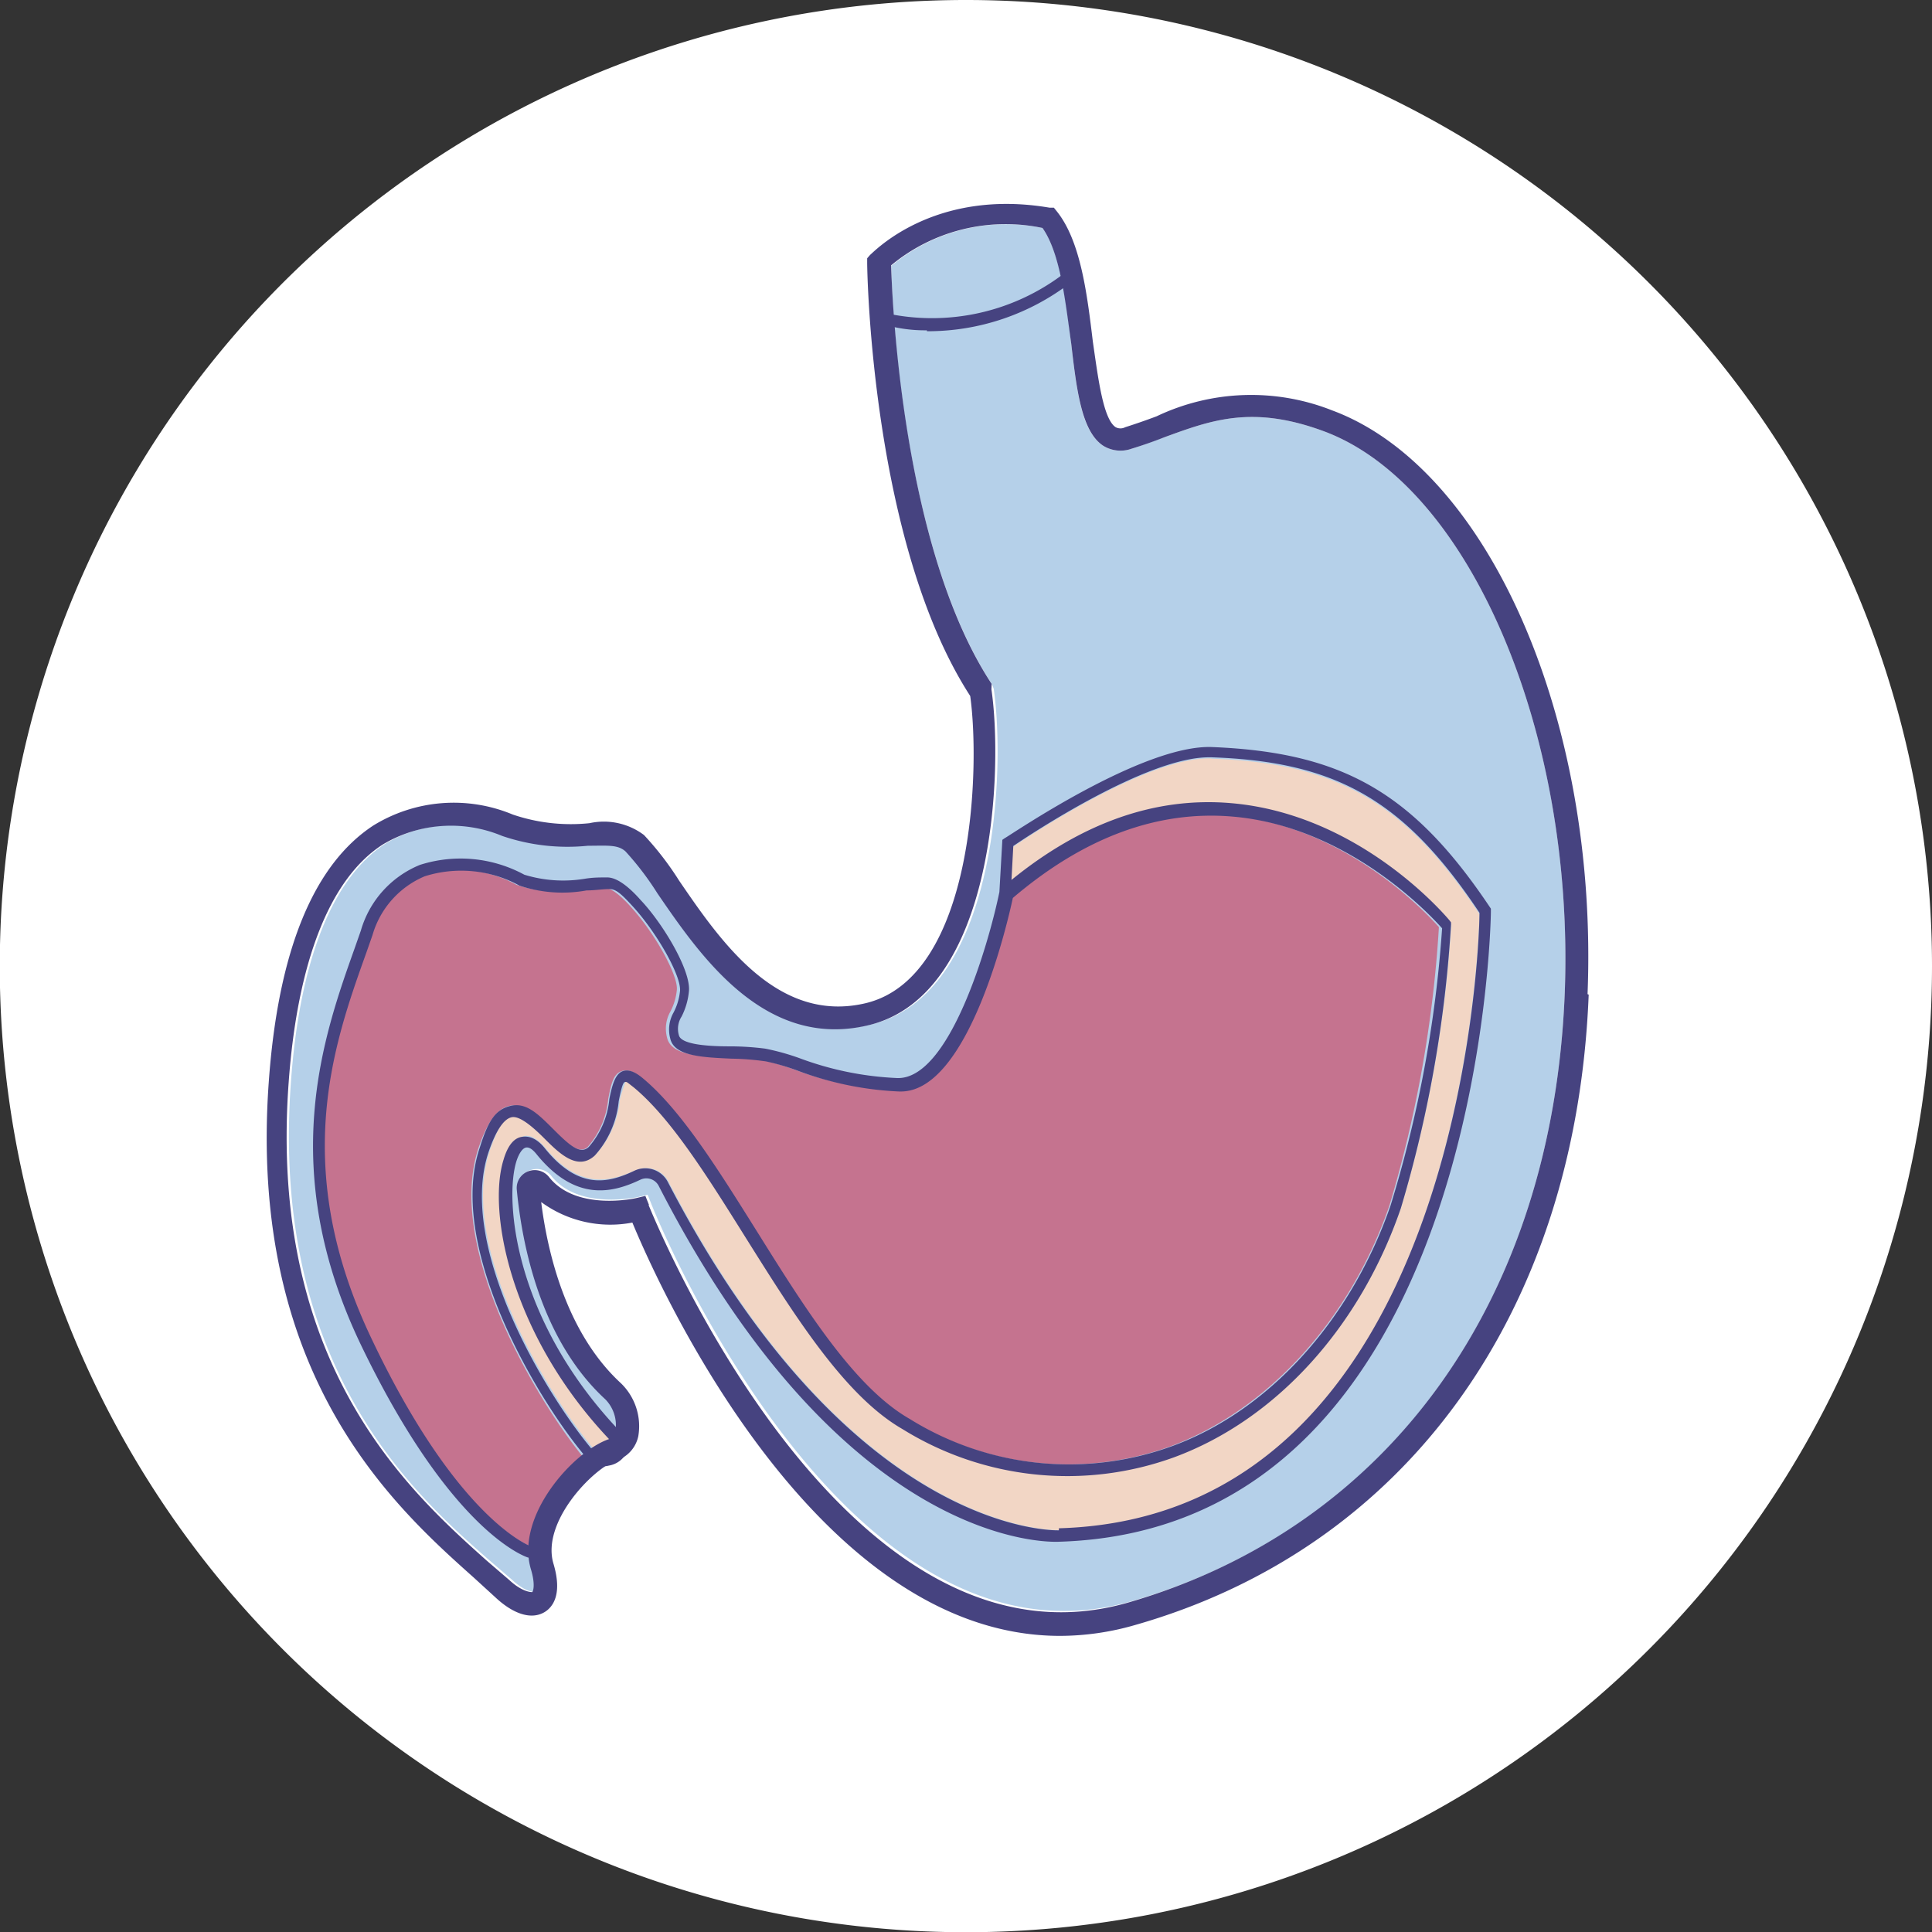
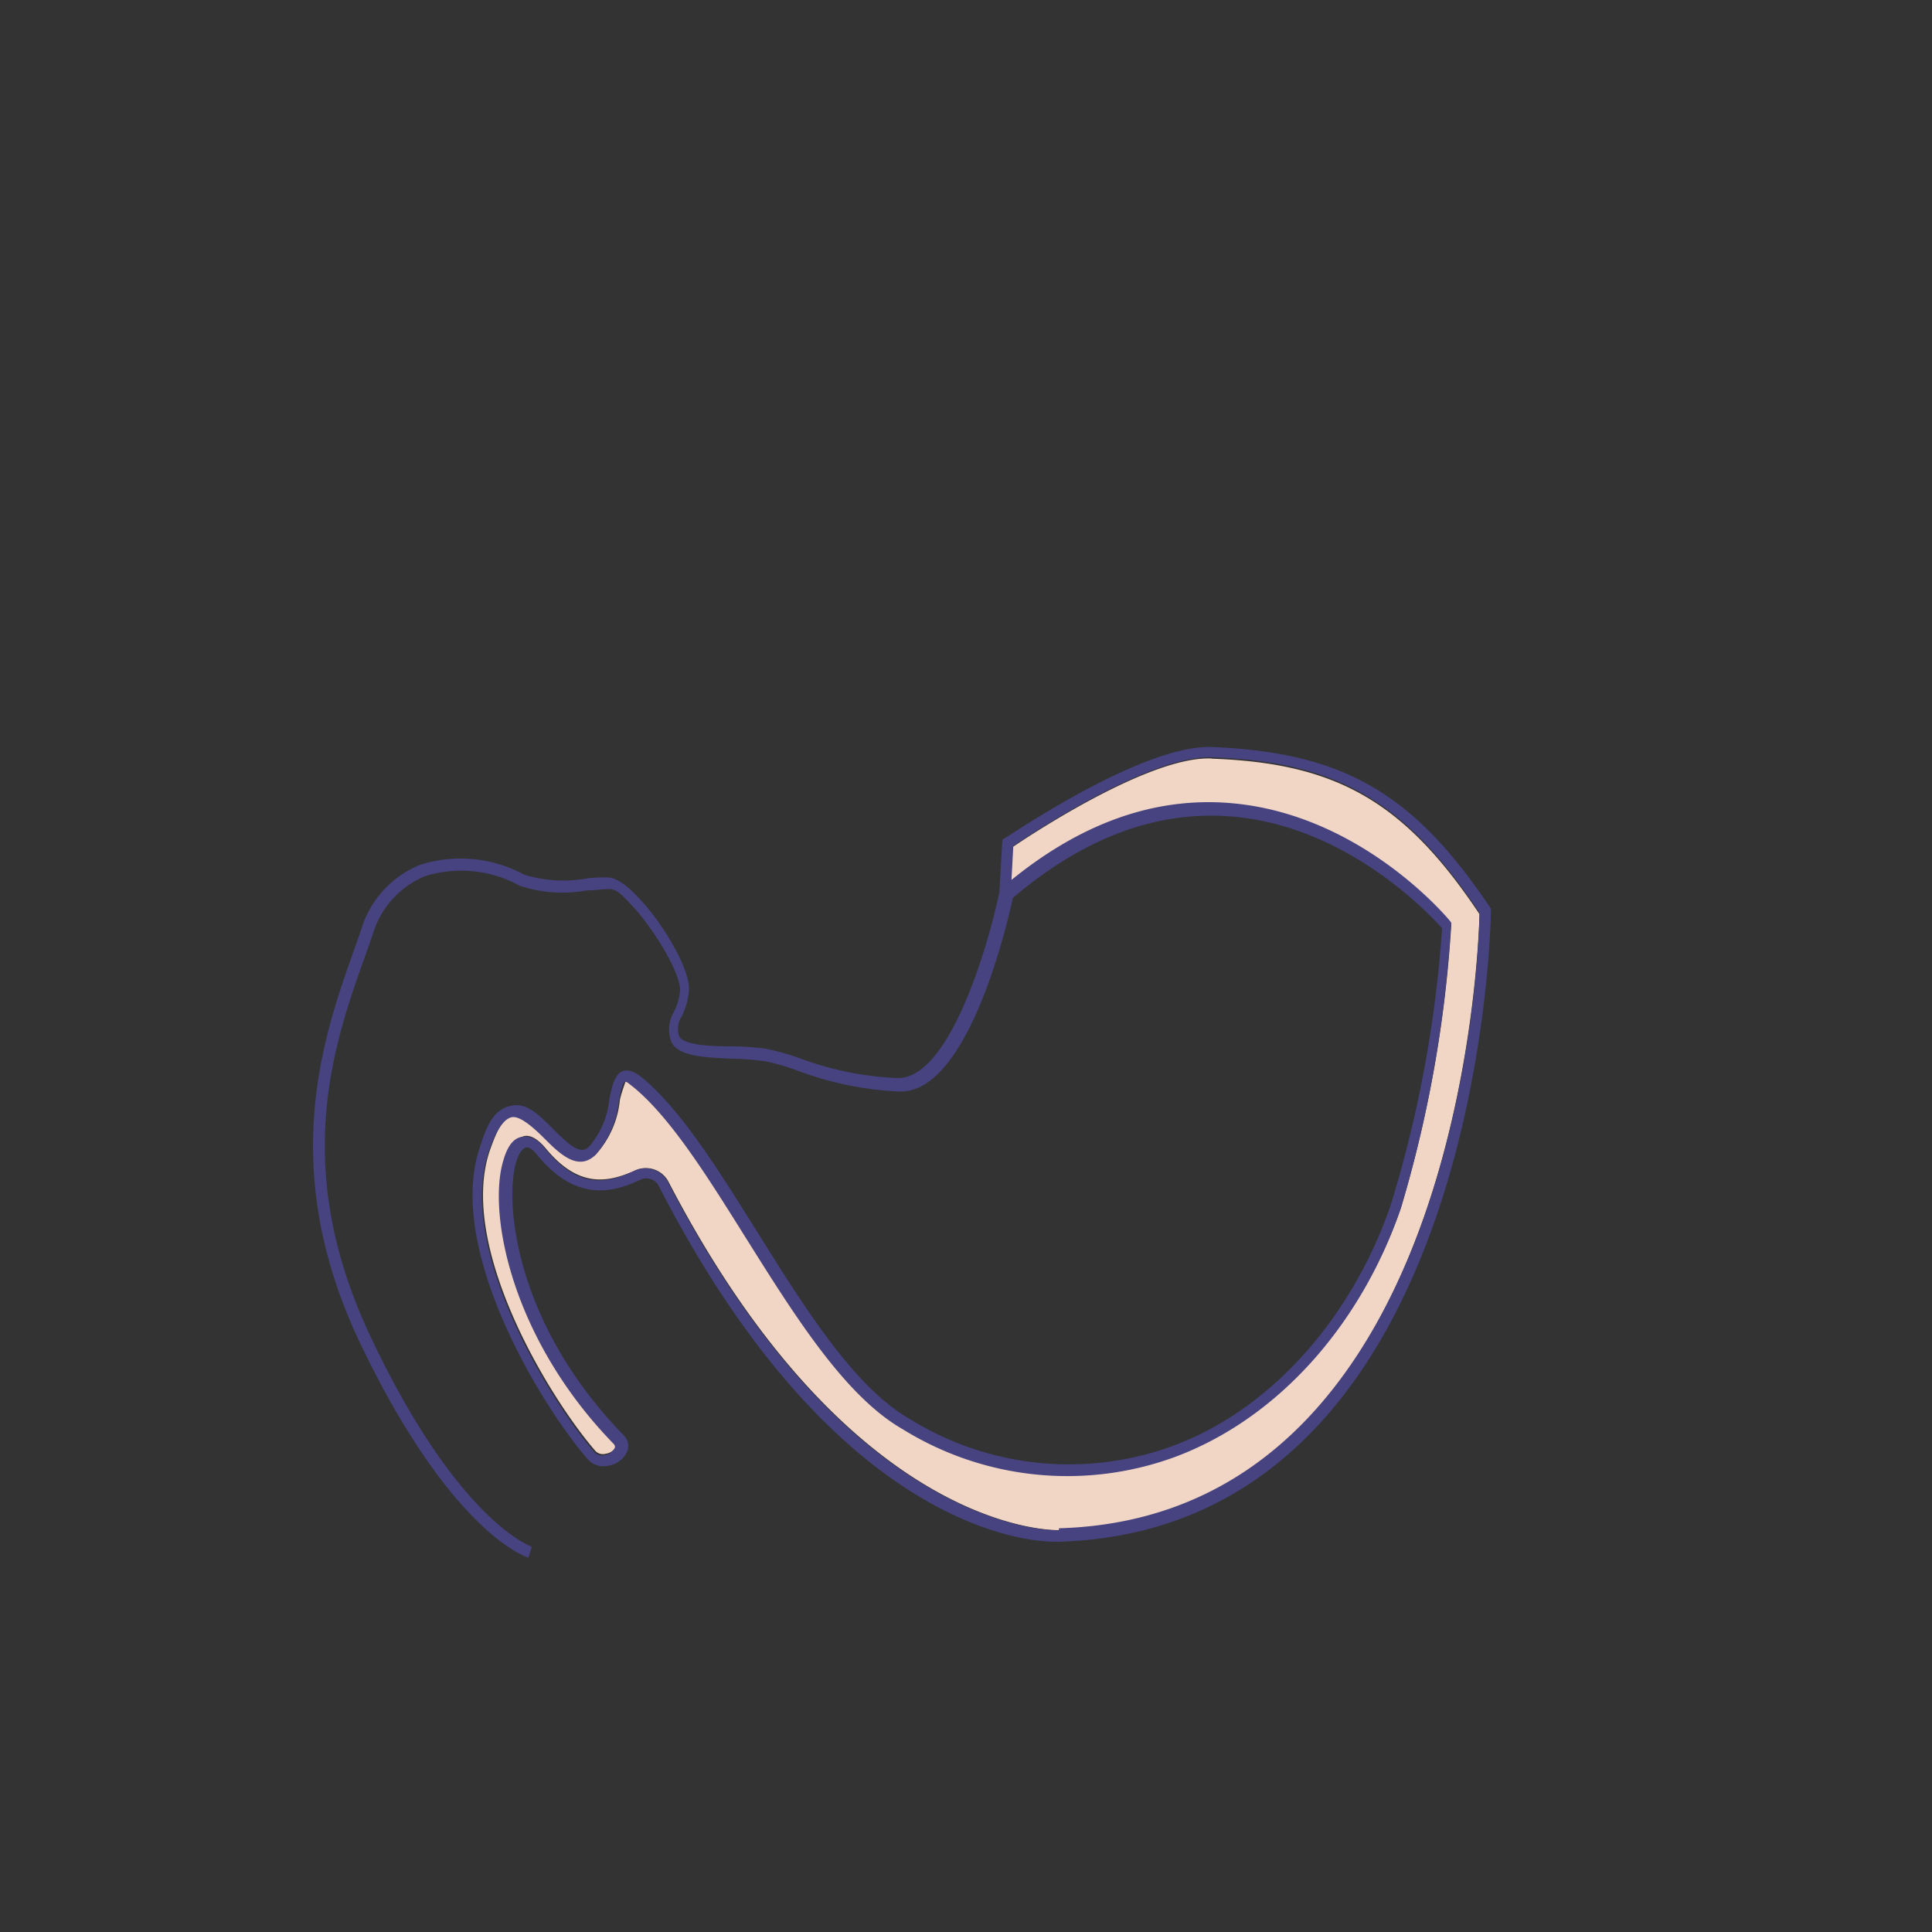
<svg xmlns="http://www.w3.org/2000/svg" viewBox="0 0 84.75 84.75">
  <rect x="0" y="0" width="84.75" height="84.75" fill="#333333" stroke="none" />
  <defs>
    <style>.cls-1{fill:none;}.cls-2{clip-path:url(#clip-path);}.cls-3{fill:#fff;}.cls-4{fill:#b5d0e9;}.cls-5{fill:#c5738f;}.cls-6{fill:#f2d6c5;}.cls-7{fill:#464380;}</style>
    <clipPath id="clip-path" transform="translate(0 0)">
      <rect class="cls-1" width="84.75" height="84.75" />
    </clipPath>
  </defs>
  <title>Symbol-color</title>
  <g id="Camada_2" data-name="Camada 2">
    <g id="Camada_1-2" data-name="Camada 1">
      <g id="Symbol-color">
        <g class="cls-2">
          <g class="cls-2">
-             <path class="cls-3" d="M84.75,42.38A42.38,42.38,0,1,1,42.38,0,42.38,42.38,0,0,1,84.75,42.38" transform="translate(0 0)" />
-             <path class="cls-4" d="M68.64,43.57c.45-11.45-4.19-22.28-10.56-24.65-3.13-1.16-4.92-.5-7,.26-.47.17-.94.34-1.43.5a1.43,1.43,0,0,1-1.26-.13c-.95-.61-1.16-2.4-1.4-4.48-.22-1.85-.47-3.94-1.26-5.07a7.87,7.87,0,0,0-6.63,1.66c0,1.64.52,12.44,4.41,18.35l.08.2c.51,3.46.19,13.39-5.38,14.73-4.56,1.1-7.39-3-9.27-5.78a13,13,0,0,0-1.4-1.84c-.34-.31-.8-.3-1.65-.25a8.88,8.88,0,0,1-3.76-.43,5.84,5.84,0,0,0-5.23.37c-2.33,1.52-3.76,5.14-4.14,10.48-.89,12.4,5.33,18,8.68,20.93l1,.86c.55.51.91.57,1,.53s.15-.28-.05-1c-.7-2.35,1.87-5.19,3.42-5.72a.43.43,0,0,0,.29-.37,1.62,1.62,0,0,0-.46-1.38c-2.87-2.65-3.67-6.89-3.88-9.19a.78.78,0,0,1,.49-.81.81.81,0,0,1,.94.25c1.2,1.51,3.77.92,3.8.92l.42-.1.16.4c.08.21,8.38,21,21,17.45C60.93,67,68.11,57.05,68.64,43.57" transform="translate(0 0)" />
-             <path class="cls-5" d="M29.69,43.43c.07-.62-.94-2.46-2-3.63-.55-.62-.93-.84-1.1-.84s-.6,0-1,.06a5.91,5.91,0,0,1-2.94-.21,5.31,5.31,0,0,0-4.16-.41A4,4,0,0,0,16.24,41l-.27.77c-1.43,4-3.38,9.46.26,17,3.85,8,7,9,7,9.06s.88-2.84,2.52-3.78l-.06,0C23.62,61.57,19.5,54.73,21,50.33c.38-1.12.81-1.7,1.35-1.82s1.3.46,1.9,1.05,1.15,1.1,1.53.75a3.71,3.71,0,0,0,.9-2.1c.12-.61.21-1.09.58-1.22s.66.13.89.31c1.69,1.4,3.3,4,5,6.71,2.1,3.36,4.28,6.84,6.7,8.23a13.23,13.23,0,0,0,11.51,1.2c4.27-1.6,7.86-5.55,9.59-10.56a53.73,53.73,0,0,0,2.17-12.21c-.51-.58-4.12-4.47-9.2-4.9-3.3-.28-6.52.92-9.63,3.57-.2.94-1.92,8.49-4.91,8.49h-.08a14.41,14.41,0,0,1-4.44-.91,10.06,10.06,0,0,0-1.4-.41,12,12,0,0,0-1.51-.12c-1.3-.05-2.52-.1-2.69-.88a1.51,1.51,0,0,1,.15-1.14,2.61,2.61,0,0,0,.28-.94" transform="translate(0 0)" />
            <path class="cls-6" d="M53.14,33.27H53c-2.73,0-7.8,3.36-8.58,3.89l-.08,1.49C47.47,36.13,50.7,35,54,35.27c5.67.48,9.44,5,9.6,5.15l.06.08v.1A54.93,54.93,0,0,1,61.45,53c-1.78,5.15-5.47,9.21-9.89,10.87a13.71,13.71,0,0,1-11.93-1.23c-2.53-1.45-4.74-5-6.88-8.4-1.68-2.69-3.28-5.24-4.9-6.59-.3-.25-.4-.23-.4-.23s-.2.54-.26.84a4.16,4.16,0,0,1-1.05,2.38c-.76.69-1.57-.12-2.22-.76s-1-1-1.43-.92-.68.6-1,1.5c-1.43,4.19,2.58,10.82,4.63,13.19a.45.45,0,0,0,.45.12A.6.6,0,0,0,27,63.5s0-.1-.06-.18c-4.5-4.62-5.54-10.17-4.82-12.46.22-.7.56-.9.8-1s.58,0,1,.49c1.46,1.79,2.75,1.52,3.93,1a1.1,1.1,0,0,1,.48-.11,1.11,1.11,0,0,1,1,.61c8.09,15.57,17.07,15.28,17.15,15.27C64,66.59,64.86,41.66,64.9,40.1c-3.27-4.91-6.24-6.63-11.76-6.82" transform="translate(0 0)" />
            <path class="cls-7" d="M53.16,32.77c-3.06-.11-8.85,3.88-9.09,4l-.1.07-.13,2.29c-.48,2.32-2.2,8.25-4.49,8.16a13.94,13.94,0,0,1-4.3-.88A10.47,10.47,0,0,0,33.57,46,12.27,12.27,0,0,0,32,45.9c-1,0-2.13-.09-2.22-.49a1,1,0,0,1,.12-.82,3.07,3.07,0,0,0,.32-1.1c.1-.92-1.16-3-2.11-4-.59-.67-1.09-1-1.47-1s-.63,0-1,.06A5.81,5.81,0,0,1,23,38.37a5.86,5.86,0,0,0-4.58-.43,4.44,4.44,0,0,0-2.59,2.88l-.27.77c-1.37,3.85-3.45,9.66.28,17.42,3.94,8.19,7.2,9.28,7.34,9.32l.15-.48s-3.19-1.06-7-9.06c-3.64-7.58-1.69-13-.26-17l.27-.77a4,4,0,0,1,2.29-2.58,5.32,5.32,0,0,1,4.16.41,5.91,5.91,0,0,0,2.94.21c.36,0,.7-.06,1-.06s.54.22,1.1.84c1.05,1.18,2.06,3,2,3.63a2.59,2.59,0,0,1-.28.94,1.52,1.52,0,0,0-.15,1.14c.17.78,1.39.83,2.69.89a11.66,11.66,0,0,1,1.51.12,9.88,9.88,0,0,1,1.4.41,14.38,14.38,0,0,0,4.44.91h.08c3,0,4.71-7.55,4.91-8.49,3.11-2.65,6.34-3.85,9.63-3.57,5.08.43,8.68,4.32,9.2,4.9A53.67,53.67,0,0,1,61,52.88c-1.73,5-5.31,9-9.59,10.56a13.23,13.23,0,0,1-11.51-1.2c-2.43-1.39-4.6-4.87-6.7-8.23-1.71-2.73-3.32-5.31-5-6.71-.23-.19-.57-.43-.89-.31s-.46.61-.58,1.22a3.72,3.72,0,0,1-.9,2.1c-.37.35-.83-.05-1.53-.75s-1.21-1.21-1.9-1.05-1,.7-1.35,1.82c-1.5,4.4,2.62,11.24,4.73,13.68a.93.93,0,0,0,.93.28,1.07,1.07,0,0,0,.82-.66.66.66,0,0,0-.18-.68c-4.78-4.91-5.23-10.27-4.7-12,.11-.35.27-.58.42-.61s.31.09.49.32c1.7,2.07,3.31,1.67,4.53,1.09a.61.61,0,0,1,.81.28C37.1,68,46.1,67.65,46.47,67.63,65,67.06,65.4,40.29,65.4,40v-.08l0-.06C62,34.76,58.89,33,53.16,32.77M46.45,67.13c-.08,0-9.06.3-17.15-15.27a1.11,1.11,0,0,0-1-.61,1.09,1.09,0,0,0-.48.11c-1.17.56-2.46.83-3.93-1-.39-.48-.74-.53-1-.49s-.58.25-.8,1c-.72,2.29.32,7.83,4.82,12.46.08.08.07.14.06.18a.6.6,0,0,1-.44.32.45.45,0,0,1-.45-.12c-2.05-2.38-6.07-9-4.64-13.2.31-.9.65-1.42,1-1.5s.93.42,1.43.92c.65.65,1.46,1.46,2.22.76a4.15,4.15,0,0,0,1.05-2.38c.06-.3.16-.81.26-.84s.1,0,.4.23c1.63,1.35,3.22,3.89,4.91,6.59,2.14,3.41,4.34,6.94,6.88,8.4a13.71,13.71,0,0,0,11.93,1.23C56,62.26,59.67,58.19,61.45,53a54.86,54.86,0,0,0,2.2-12.44v-.1l-.06-.08c-.16-.19-3.92-4.67-9.6-5.15-3.3-.28-6.52.85-9.62,3.37l.08-1.49c.78-.53,5.85-3.89,8.58-3.89h.11c5.51.19,8.49,1.91,11.76,6.82,0,1.57-.88,26.5-18.45,27" transform="translate(0 0)" />
-             <path class="cls-7" d="M40.66,14.49a6.44,6.44,0,0,1-2-.29l.16-.47A9.53,9.53,0,0,0,46.67,12l.32.38a10.28,10.28,0,0,1-6.33,2.15" transform="translate(0 0)" />
-             <path class="cls-7" d="M69.64,43.61C70.12,31.56,65.29,20.54,58.43,18a9.65,9.65,0,0,0-7.69.26c-.45.17-.91.33-1.38.48a.45.45,0,0,1-.42,0c-.55-.36-.77-2.16-1-3.75-.25-2.07-.53-4.42-1.59-5.73l-.12-.15-.19,0c-5.13-.87-7.76,2-7.87,2.07l-.13.15v.2c0,.5.22,12.36,4.52,19C43,33.67,42.74,42.83,38,44c-3.89.94-6.39-2.71-8.21-5.37a13.35,13.35,0,0,0-1.54-2,2.93,2.93,0,0,0-2.39-.52,7.9,7.9,0,0,1-3.37-.38,6.72,6.72,0,0,0-6.11.48c-2.63,1.72-4.18,5.51-4.59,11.25-.93,12.89,5.54,18.66,9,21.75l.93.85c.82.77,1.61,1,2.18.65.32-.2.79-.73.38-2.11C23.73,66.77,26,64.44,27,64.08A1.43,1.43,0,0,0,28,63a2.62,2.62,0,0,0-.76-2.32c-2.4-2.21-3.22-5.72-3.5-7.95a5.13,5.13,0,0,0,4,.9c1.13,2.73,8,18.14,18.77,18.13a11.92,11.92,0,0,0,3.26-.47c11.92-3.39,19.37-13.73,19.92-27.66M28.47,52.86l-.16-.4-.42.1s-2.6.59-3.8-.92a.8.8,0,0,0-.94-.25.78.78,0,0,0-.48.8c.22,2.29,1,6.54,3.88,9.19A1.62,1.62,0,0,1,27,62.76a.43.43,0,0,1-.29.37c-1.55.53-4.12,3.37-3.42,5.71.21.69.09,1,.05,1s-.43,0-1-.53l-1-.86c-3.35-3-9.57-8.54-8.68-20.93.38-5.34,1.82-9,4.14-10.48a5.84,5.84,0,0,1,5.23-.37,8.87,8.87,0,0,0,3.76.43c.85,0,1.31-.06,1.65.25a12.93,12.93,0,0,1,1.4,1.84c1.88,2.74,4.71,6.88,9.27,5.78,5.56-1.34,5.89-11.26,5.38-14.73L43.5,30c-3.9-5.92-4.36-16.72-4.41-18.36A7.88,7.88,0,0,1,45.73,10c.79,1.13,1,3.22,1.26,5.07.24,2.07.46,3.86,1.4,4.48a1.44,1.44,0,0,0,1.26.13c.49-.15,1-.33,1.43-.5,2.08-.76,3.87-1.42,7-.26,6.37,2.37,11,13.19,10.56,24.64C68.11,57.05,60.93,67,49.45,70.31c-12.6,3.58-20.9-17.24-21-17.45" transform="translate(0 0)" />
          </g>
        </g>
      </g>
    </g>
  </g>
</svg>